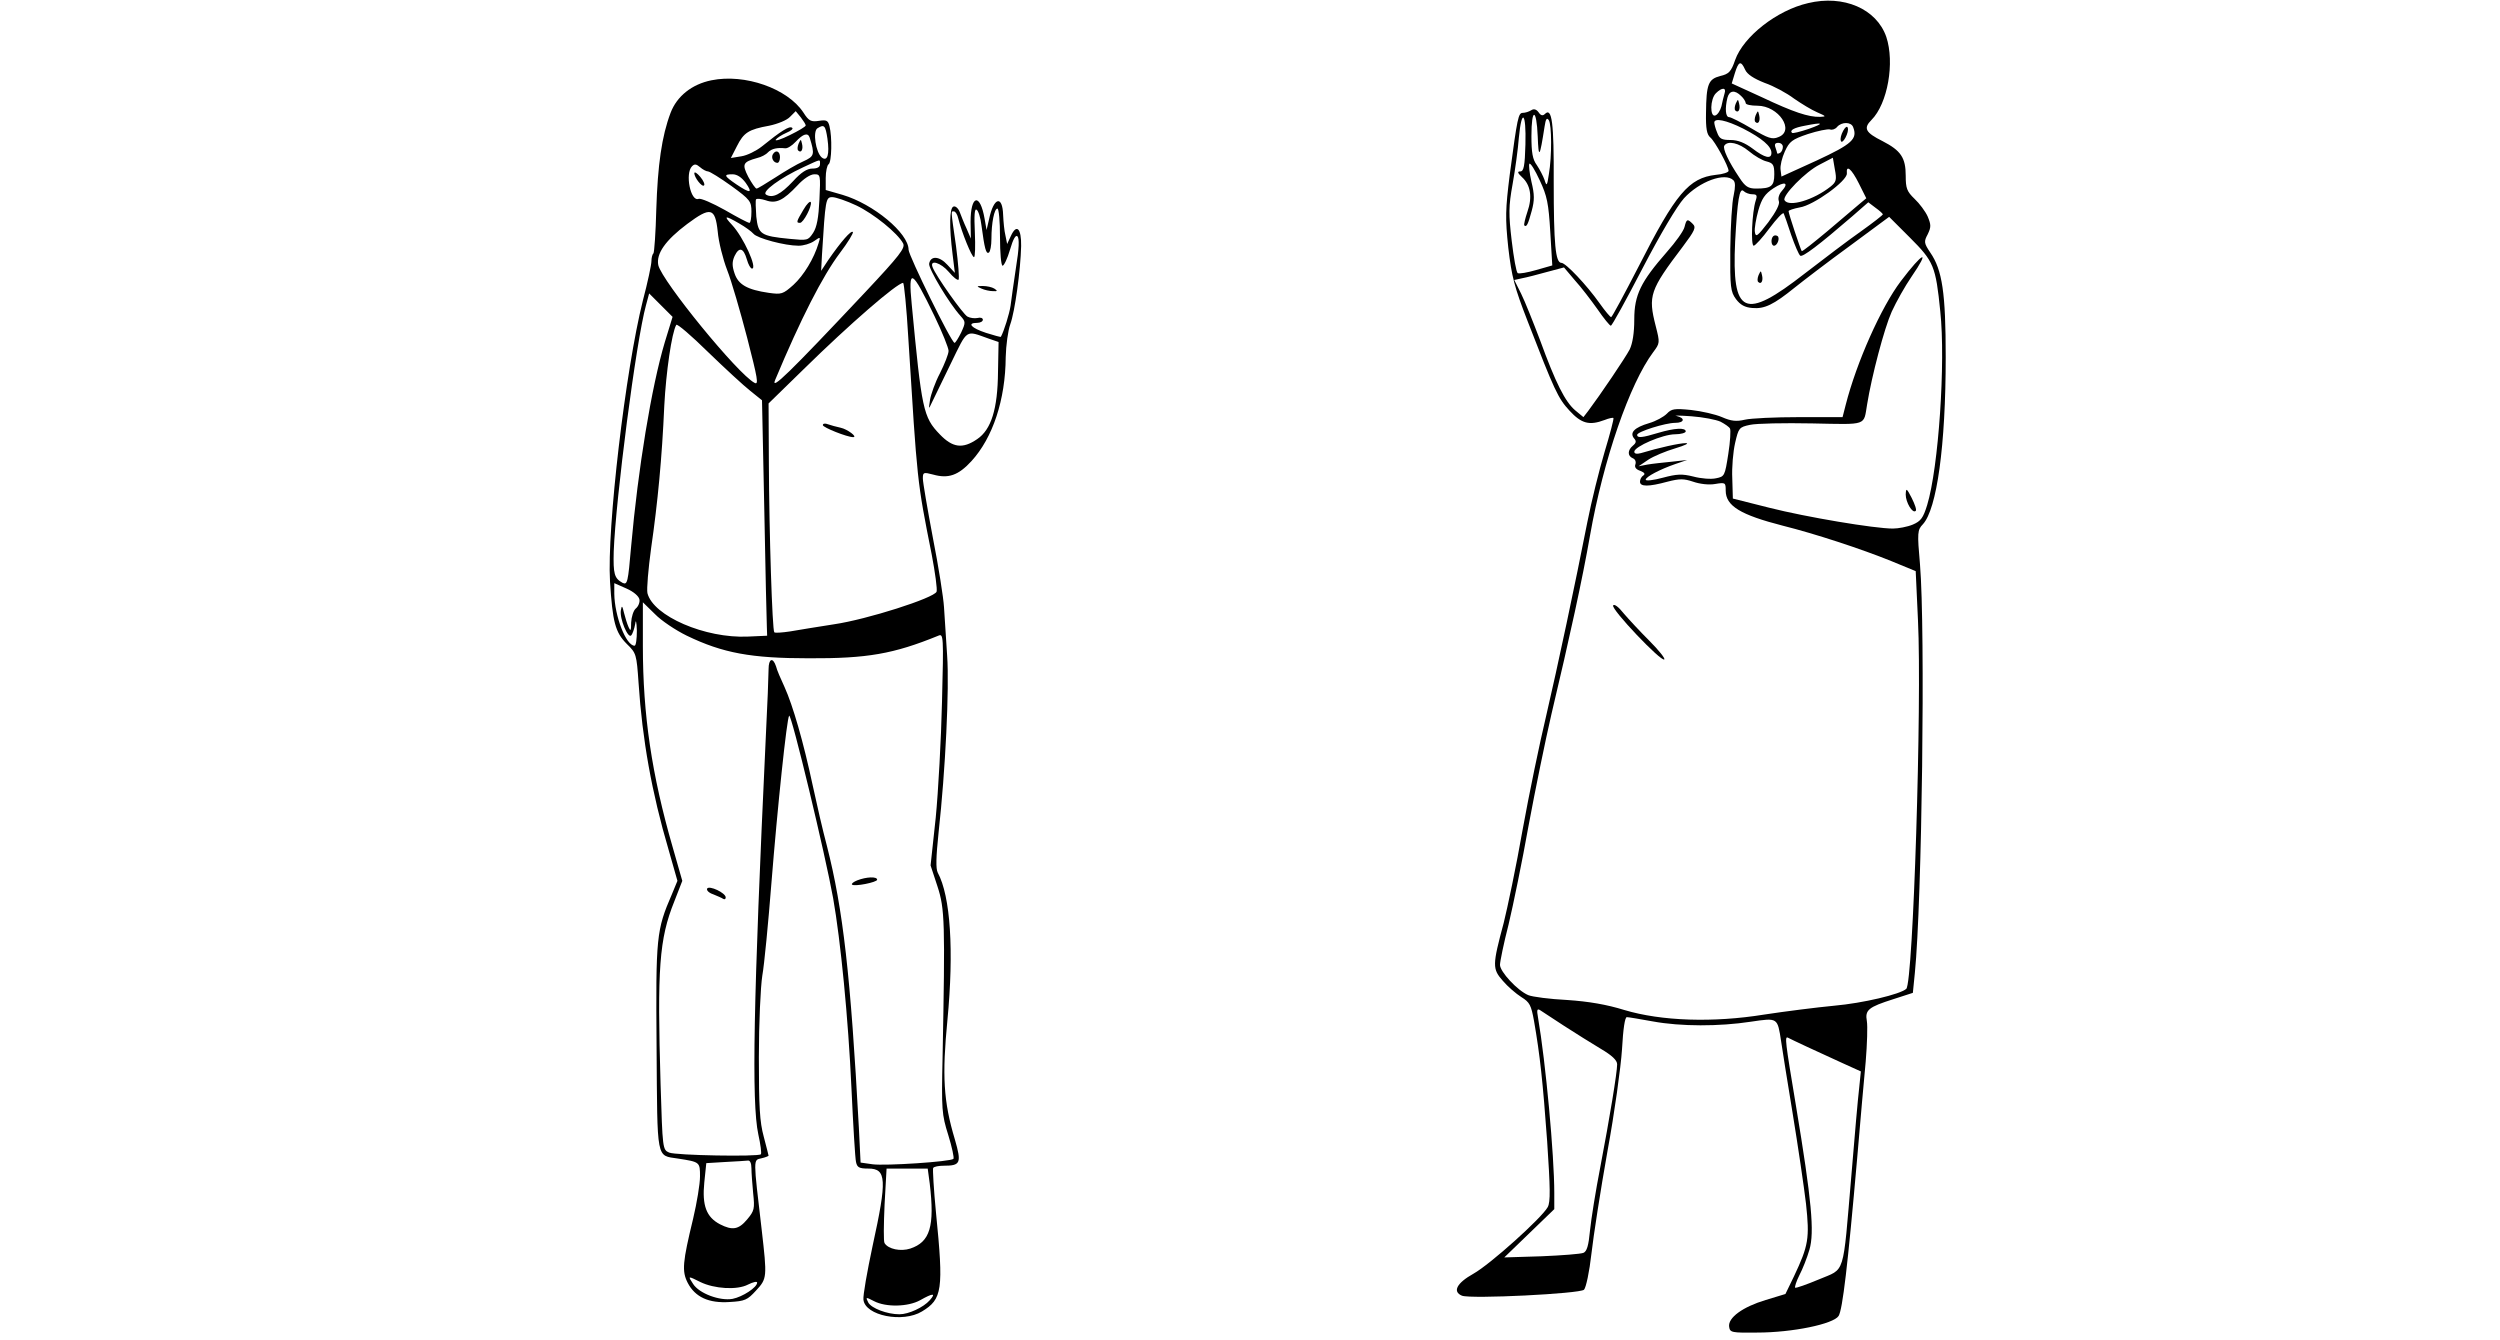
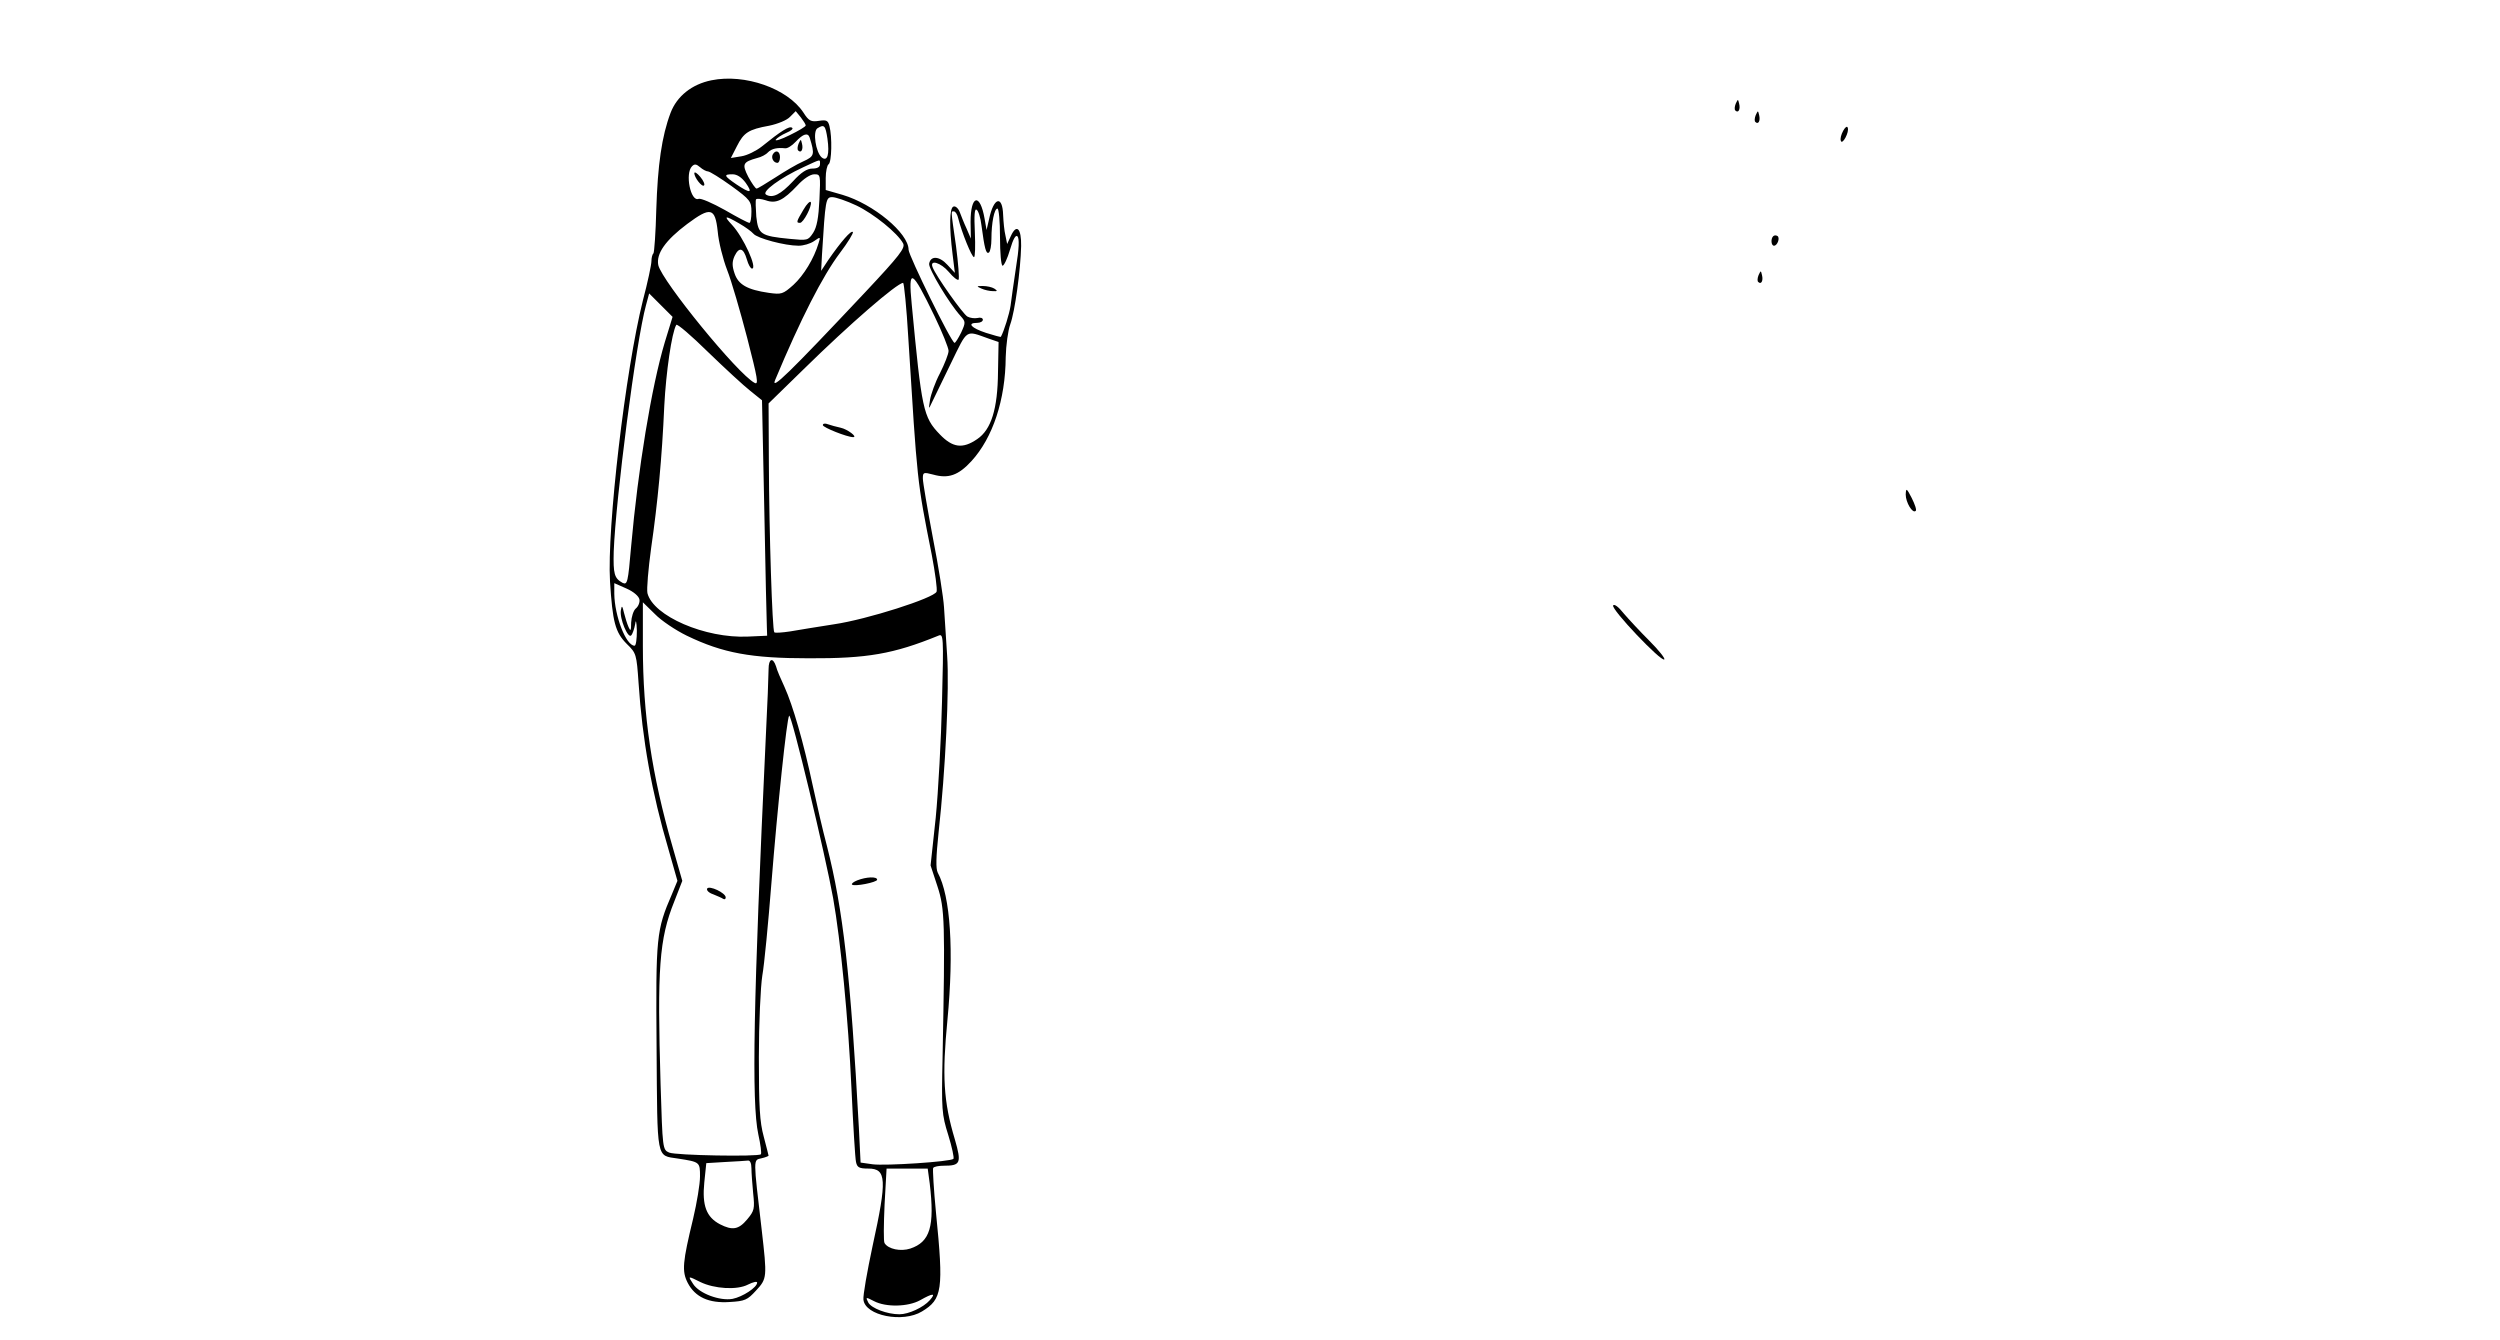
<svg xmlns="http://www.w3.org/2000/svg" version="1.0" width="875pt" height="469pt" viewBox="0 0 875 469" preserveAspectRatio="xMidYMid meet">
  <g transform="translate(0,469) scale(0.1,-0.1)" fill="#000000" stroke="none">
-     <path d="M6328 4679 c-109 -25 -226 -117 -255 -199 -14 -41 -22 -49 -52 -56 -42 -11 -49 -28 -50 -130 -1 -54 3 -75 15 -85 16 -13 64 -101 64 -117 0 -5 -20 -12 -45 -14 -94 -11 -140 -65 -270 -321 -50 -97 -93 -177 -96 -177 -3 0 -21 21 -40 48 -46 65 -119 142 -134 142 -21 0 -27 65 -27 284 1 206 -6 262 -31 237 -7 -7 -14 -6 -22 6 -8 11 -17 13 -26 7 -8 -5 -21 -9 -29 -9 -16 0 -19 -15 -46 -217 -15 -121 -16 -151 -5 -255 12 -102 21 -137 68 -258 93 -240 106 -269 146 -312 42 -46 70 -53 123 -33 15 6 29 9 31 7 2 -3 -12 -56 -31 -119 -19 -64 -46 -173 -60 -244 -43 -219 -104 -506 -145 -682 -22 -92 -59 -270 -82 -397 -22 -126 -53 -273 -66 -325 -40 -149 -40 -161 -3 -203 17 -20 46 -45 65 -57 29 -18 34 -28 44 -83 21 -120 31 -214 46 -421 11 -165 12 -213 2 -231 -21 -38 -201 -200 -260 -233 -59 -33 -74 -63 -40 -77 32 -12 413 7 427 21 7 7 19 63 26 126 7 62 32 223 56 358 25 135 47 296 51 357 4 72 10 113 17 113 6 0 47 -7 91 -15 98 -18 232 -18 343 -1 95 14 93 15 106 -69 3 -22 21 -134 40 -250 19 -116 40 -259 47 -318 13 -121 9 -146 -42 -254 l-30 -62 -69 -21 c-80 -24 -133 -62 -128 -94 3 -20 9 -21 98 -20 124 0 267 30 285 58 14 22 32 175 65 551 11 127 24 280 30 340 5 61 7 124 4 141 -7 39 5 49 93 77 l68 22 7 70 c25 250 37 1202 18 1429 -10 113 -9 121 10 141 49 53 80 275 80 585 0 225 -12 305 -54 366 -22 33 -23 38 -9 64 12 25 12 33 0 62 -8 18 -29 46 -46 62 -27 26 -31 37 -31 81 0 63 -17 88 -81 121 -60 30 -68 45 -39 74 57 57 82 201 52 291 -34 98 -149 148 -274 118z m-220 -233 c7 -16 30 -31 68 -46 32 -11 78 -36 103 -55 26 -18 62 -40 81 -48 32 -14 33 -15 10 -16 -40 -1 -92 16 -204 69 l-105 48 11 36 c13 42 21 45 36 12z m-72 -83 c-3 -10 -8 -30 -11 -45 -4 -15 -13 -29 -21 -32 -20 -8 -19 58 2 78 21 21 37 20 30 -1z m58 -9 c9 -8 16 -20 16 -25 0 -5 18 -9 41 -9 74 0 133 -88 73 -110 -21 -9 -36 -4 -93 30 -37 22 -73 40 -79 40 -13 0 -15 31 -6 68 7 26 26 28 48 6z m-712 -141 c3 -81 7 -76 24 34 4 27 8 33 15 22 10 -16 11 -125 0 -189 -6 -41 -8 -43 -15 -20 -5 14 -17 37 -27 52 -15 20 -19 44 -19 102 0 100 18 98 22 -1z m-43 -28 c-2 -77 -6 -95 -18 -95 -11 0 -10 -5 6 -20 30 -27 37 -70 19 -121 -8 -24 -13 -45 -11 -48 8 -7 13 3 26 51 10 37 10 57 -1 102 -7 31 -10 59 -7 63 4 3 20 -23 36 -58 26 -55 31 -81 37 -181 l7 -117 -56 -16 c-31 -9 -60 -14 -65 -11 -5 3 -14 54 -21 113 -11 93 -11 121 3 198 9 50 19 123 22 163 10 105 26 89 23 -23z m762 55 c66 -34 99 -62 99 -85 0 -23 -23 -18 -66 15 -27 20 -51 30 -77 30 -31 0 -39 4 -47 26 -6 14 -10 30 -10 35 0 17 41 9 101 -21z m230 -1 c-30 -10 -57 -17 -59 -14 -9 9 7 18 45 25 65 13 70 9 14 -11z m155 6 c16 -41 -3 -59 -128 -117 l-123 -56 -3 24 c-2 14 5 42 15 64 16 35 25 42 81 61 34 11 69 18 77 16 7 -3 19 1 25 9 16 18 49 18 56 -1z m-365 -84 c20 -17 48 -33 62 -36 23 -6 27 -12 27 -45 0 -42 -11 -50 -64 -50 -27 0 -38 7 -58 38 -39 58 -59 102 -53 112 12 19 51 10 86 -19z m119 15 c0 -8 -4 -18 -10 -21 -5 -3 -10 -4 -10 -1 0 2 -3 11 -6 20 -4 11 -1 16 10 16 9 0 16 -6 16 -14z m167 -139 c-59 -47 -146 -73 -161 -48 -10 15 74 101 123 125 l46 24 7 -41 c7 -36 5 -44 -15 -60z m99 11 l26 -52 -24 -20 c-14 -12 -64 -54 -112 -95 -48 -40 -88 -72 -90 -70 -4 6 -46 131 -46 140 0 3 18 9 39 13 48 7 167 93 165 119 -3 32 16 17 42 -35z m-439 11 c7 -7 7 -23 1 -52 -6 -23 -11 -108 -12 -189 -1 -134 1 -149 20 -175 15 -20 31 -29 57 -31 43 -4 75 12 148 71 30 24 116 90 193 146 l138 102 73 -73 c83 -83 90 -99 106 -258 19 -177 -6 -547 -46 -678 -14 -45 -22 -56 -50 -68 -19 -8 -51 -14 -70 -14 -64 0 -303 40 -433 73 l-127 32 -2 70 c-2 39 3 95 10 125 12 52 14 55 52 63 22 5 120 7 218 5 196 -4 179 -9 192 67 16 99 60 266 86 324 16 35 47 90 69 122 68 99 41 88 -37 -15 -69 -91 -155 -284 -193 -433 l-11 -43 -152 0 c-84 0 -169 -4 -190 -9 -30 -7 -48 -5 -80 9 -23 10 -72 21 -108 25 -59 6 -69 4 -85 -13 -11 -11 -38 -26 -62 -33 -51 -15 -69 -33 -53 -53 9 -10 8 -16 -4 -26 -19 -16 -19 -36 0 -44 8 -3 12 -12 9 -21 -4 -10 2 -18 17 -23 15 -6 18 -11 11 -16 -7 -4 -12 -14 -12 -22 0 -18 30 -18 96 0 43 11 57 11 90 0 23 -8 55 -12 77 -8 36 6 37 5 37 -23 0 -54 52 -85 200 -123 112 -28 274 -81 380 -124 l85 -35 8 -173 c14 -290 -17 -1268 -41 -1289 -21 -19 -151 -50 -252 -59 -63 -6 -173 -20 -245 -31 -179 -29 -360 -23 -490 16 -61 19 -125 30 -200 35 -60 3 -122 11 -136 17 -38 16 -99 82 -99 106 0 11 13 75 30 141 16 67 48 222 70 346 23 124 59 299 80 390 64 269 109 476 135 625 47 267 139 532 221 642 24 32 24 33 9 92 -27 106 -21 125 95 278 42 56 47 67 35 79 -19 19 -22 18 -29 -10 -3 -14 -31 -53 -62 -88 -91 -104 -114 -150 -114 -236 0 -48 -6 -84 -16 -105 -15 -29 -103 -159 -145 -215 l-17 -22 -29 24 c-35 30 -68 95 -123 246 -24 63 -53 136 -66 162 l-24 48 27 6 c16 3 55 13 87 22 l60 16 38 -45 c22 -24 57 -70 79 -101 22 -32 43 -58 47 -58 4 0 54 91 111 201 63 121 120 217 145 245 54 59 144 92 173 63z m169 -38 c-9 -10 -14 -25 -10 -35 4 -10 -9 -36 -37 -74 -38 -49 -44 -54 -47 -34 -2 12 4 46 12 75 12 42 23 58 53 78 40 26 56 20 29 -10z m-103 -11 c16 0 18 -4 12 -22 -13 -40 -18 -158 -7 -158 5 0 30 27 55 61 25 33 47 57 50 52 2 -4 14 -38 26 -75 13 -37 27 -70 32 -73 8 -6 65 37 182 138 l56 49 25 -19 c14 -10 25 -20 26 -23 0 -3 -35 -30 -77 -60 -43 -30 -131 -97 -196 -147 -213 -166 -256 -146 -244 112 8 145 15 191 30 176 6 -6 20 -11 30 -11z m-111 -796 c15 -8 30 -18 33 -24 3 -5 1 -45 -6 -89 -12 -77 -13 -79 -43 -85 -17 -4 -53 -1 -79 6 -40 10 -58 9 -107 -4 -33 -9 -60 -12 -60 -7 0 10 49 36 104 55 l41 14 -54 -6 c-30 -3 -68 -7 -85 -10 l-31 -6 34 23 c18 12 61 30 95 40 33 10 50 18 36 18 -22 0 -94 -16 -157 -35 -15 -4 -23 -2 -23 5 0 18 100 61 143 61 20 0 37 5 37 10 0 14 -39 12 -96 -5 -56 -17 -74 -19 -74 -7 0 11 99 42 133 42 33 0 36 17 5 24 -13 2 11 2 52 -1 41 -3 87 -12 102 -19z m-547 -2115 c39 -25 96 -61 128 -80 39 -23 57 -40 57 -54 0 -29 -26 -187 -59 -360 -16 -82 -32 -182 -36 -222 -5 -53 -11 -73 -23 -78 -10 -4 -75 -9 -147 -12 l-130 -4 88 85 87 84 0 57 c0 131 -30 457 -57 614 -5 27 -3 32 8 25 8 -5 46 -30 84 -55z m850 -73 c33 -15 89 -41 124 -57 l64 -29 -6 -59 c-4 -33 -16 -169 -27 -303 -31 -361 -20 -326 -114 -366 -43 -18 -80 -31 -83 -29 -2 3 4 22 15 44 11 21 27 61 35 89 18 61 8 172 -47 503 -38 228 -40 245 -28 239 4 -2 34 -17 67 -32z" />
    <path d="M6075 4327 c-4 -10 -5 -21 -1 -24 10 -10 18 4 13 24 -4 17 -4 17 -12 0z" />
    <path d="M6145 4287 c-4 -10 -5 -21 -1 -24 10 -10 18 4 13 24 -4 17 -4 17 -12 0z" />
    <path d="M6451 4232 c-7 -13 -11 -28 -8 -35 2 -7 9 -2 16 11 7 13 11 28 8 35 -2 7 -9 2 -16 -11z" />
    <path d="M6670 2959 c0 -27 24 -68 35 -57 4 3 -3 23 -14 45 -18 35 -20 36 -21 12z" />
    <path d="M5646 2571 c-8 -13 169 -199 179 -189 4 3 -20 33 -52 65 -32 32 -72 75 -90 96 -18 23 -33 34 -37 28z" />
    <path d="M6206 3863 c-9 -9 -7 -33 3 -33 12 0 22 28 12 34 -5 3 -11 3 -15 -1z" />
    <path d="M6155 3727 c-4 -10 -5 -21 -1 -24 10 -10 18 4 13 24 -4 17 -4 17 -12 0z" />
    <path d="M2490 4409 c-69 -14 -121 -56 -143 -114 -31 -82 -45 -182 -50 -338 -2 -81 -7 -150 -10 -154 -4 -3 -7 -16 -7 -27 0 -12 -13 -74 -30 -138 -61 -244 -126 -796 -115 -983 9 -142 18 -178 59 -219 33 -32 34 -36 41 -137 13 -197 46 -383 105 -583 l31 -109 -19 -46 c-55 -127 -57 -149 -54 -536 3 -402 -2 -378 75 -390 77 -12 77 -12 77 -63 0 -26 -11 -92 -24 -147 -37 -153 -40 -184 -19 -225 26 -50 74 -72 147 -67 53 3 62 7 92 40 39 42 39 46 20 212 -30 256 -30 244 -1 251 14 3 25 8 25 9 0 2 -8 32 -17 67 -14 51 -17 104 -17 278 0 118 6 247 12 285 7 39 21 185 32 325 21 263 54 578 62 585 8 8 127 -488 154 -639 26 -147 53 -422 64 -664 6 -130 13 -247 16 -259 4 -19 11 -23 43 -23 64 0 66 -38 15 -271 -19 -89 -34 -174 -32 -188 6 -56 138 -82 205 -41 71 43 76 75 49 345 -8 82 -12 153 -10 157 3 5 20 8 37 8 59 0 63 9 39 92 -40 133 -45 223 -26 418 23 242 11 433 -34 516 -7 14 -6 54 3 140 24 217 38 505 30 619 -4 61 -9 137 -11 170 -2 33 -19 142 -39 243 -19 101 -35 194 -35 207 0 22 2 23 36 14 53 -15 88 -3 134 47 75 82 119 215 120 364 1 41 8 93 16 115 16 44 36 188 38 274 1 62 -16 79 -36 35 l-13 -28 -6 30 c-4 16 -7 48 -8 71 -2 71 -33 63 -49 -13 l-9 -39 -7 40 c-16 91 -49 83 -49 -12 l1 -58 -15 35 c-9 19 -19 45 -24 58 -5 13 -15 22 -22 19 -14 -5 -15 -71 -3 -167 l8 -65 -26 28 c-28 31 -59 33 -64 4 -3 -17 70 -139 110 -183 18 -20 18 -23 2 -58 -10 -20 -20 -36 -23 -36 -11 0 -161 306 -161 326 0 58 -123 160 -231 192 l-59 17 0 42 c0 23 5 45 10 48 11 7 13 96 3 134 -5 20 -11 22 -37 18 -27 -4 -35 -1 -54 29 -55 84 -205 137 -322 113z m330 -158 c0 -4 -25 -19 -56 -34 -30 -15 -52 -22 -49 -16 4 6 21 17 37 24 17 7 26 15 20 18 -9 7 -38 -11 -106 -66 -19 -15 -51 -31 -71 -34 l-37 -6 21 41 c24 48 41 59 113 72 29 6 62 19 73 31 l20 20 18 -22 c9 -12 17 -24 17 -28z m76 -46 c8 -56 0 -82 -20 -66 -21 18 -32 91 -15 102 24 15 28 10 35 -36z m-62 3 c18 -59 17 -65 -23 -83 -21 -9 -65 -35 -97 -56 -33 -21 -62 -39 -66 -39 -4 0 -17 19 -29 41 -23 45 -19 52 31 66 14 3 31 12 38 20 13 13 33 17 60 14 8 -1 24 9 37 23 26 28 43 33 49 14z m36 -93 c0 -10 -10 -15 -27 -15 -18 0 -39 -13 -67 -44 -44 -47 -72 -61 -95 -47 -16 10 49 58 131 96 63 29 58 29 58 10z m-392 -25 c6 0 43 -23 82 -51 66 -48 70 -54 70 -90 0 -22 -3 -39 -7 -39 -5 0 -43 20 -86 45 -43 24 -84 42 -92 39 -28 -11 -48 89 -23 114 9 9 15 8 28 -3 9 -8 22 -15 28 -15z m132 -40 c26 -37 16 -38 -33 -5 -44 30 -45 35 -13 35 16 0 32 -11 46 -30z m258 -59 c-3 -63 -9 -96 -22 -116 -18 -27 -20 -27 -82 -21 -102 10 -110 16 -117 78 -2 29 -3 56 -1 60 3 4 18 2 34 -3 36 -13 61 -1 111 52 21 23 45 39 59 39 22 0 22 -2 18 -89z m129 -20 c61 -29 145 -97 164 -133 8 -16 -12 -42 -133 -171 -268 -285 -331 -346 -315 -307 89 213 166 364 227 445 28 37 48 70 45 73 -6 7 -41 -33 -86 -98 l-25 -38 3 57 c12 193 13 201 36 201 12 0 50 -13 84 -29z m438 -69 c11 -82 16 -102 26 -96 5 3 9 25 9 48 0 56 10 106 21 106 5 0 9 -45 9 -100 0 -55 4 -100 9 -100 5 0 17 25 26 56 11 38 20 53 26 47 7 -7 6 -43 -5 -109 -8 -55 -17 -115 -19 -134 -4 -28 -23 -89 -34 -109 -1 -1 -24 5 -52 14 -52 17 -68 35 -31 35 11 0 20 5 20 11 0 6 -8 9 -19 6 -10 -2 -26 0 -35 5 -16 9 -111 143 -122 173 -11 28 29 16 57 -17 15 -18 30 -30 34 -27 3 4 -1 57 -9 118 -19 132 -18 121 -7 121 5 0 12 -11 15 -25 12 -48 47 -135 55 -135 4 0 5 39 3 86 -3 61 -1 85 6 80 6 -3 14 -28 17 -54z m-923 -22 c3 -36 18 -96 33 -135 15 -38 46 -145 70 -237 37 -144 41 -166 26 -158 -59 31 -324 356 -337 412 -8 40 25 87 101 144 82 61 98 58 107 -26z m75 28 c21 -12 43 -28 50 -36 13 -16 110 -42 158 -42 17 0 41 7 54 16 23 16 23 16 16 -7 -16 -54 -52 -113 -88 -146 -37 -33 -42 -34 -86 -28 -76 11 -107 29 -120 68 -9 26 -9 41 0 61 16 33 31 29 43 -12 5 -18 13 -32 18 -32 20 0 -30 110 -70 153 -31 33 -25 34 25 5z m684 -325 c27 -56 49 -111 49 -121 0 -11 -14 -46 -30 -78 -17 -32 -32 -75 -35 -94 -5 -33 -5 -34 6 -10 7 14 37 76 67 138 60 123 50 116 132 87 l35 -12 -2 -104 c-1 -131 -24 -203 -73 -236 -51 -35 -86 -30 -131 17 -58 60 -63 87 -98 455 -13 131 0 124 80 -42z m-92 -75 c32 -510 30 -497 82 -759 12 -63 20 -122 17 -130 -9 -22 -243 -97 -359 -114 -57 -9 -126 -20 -154 -25 -27 -4 -52 -6 -55 -3 -7 7 -18 348 -19 595 l-1 206 123 120 c161 158 326 301 348 302 3 0 12 -87 18 -192z m-852 -15 c-47 -157 -94 -445 -118 -715 -11 -127 -13 -136 -30 -128 -29 16 -33 31 -31 110 7 183 78 735 113 862 l11 41 41 -41 41 -41 -27 -88z m299 -171 l41 -33 8 -382 c4 -210 8 -395 9 -412 l1 -30 -67 -3 c-150 -7 -332 72 -352 152 -3 14 3 85 13 158 23 159 38 315 46 498 6 116 26 256 42 283 3 5 53 -38 111 -95 59 -57 125 -118 148 -136z m-388 -730 c2 -10 -4 -25 -13 -32 -8 -7 -15 -29 -16 -49 0 -29 -2 -32 -9 -16 -5 11 -12 34 -16 50 -6 26 -8 27 -11 9 -5 -29 25 -100 36 -88 5 5 11 23 14 39 2 19 5 11 6 -22 0 -29 -3 -53 -8 -53 -30 0 -70 104 -71 182 l0 37 43 -19 c25 -11 43 -27 45 -38z m166 -127 c126 -61 226 -79 426 -79 205 -1 297 15 454 79 18 8 19 1 13 -231 -3 -131 -13 -314 -22 -406 l-18 -167 24 -73 c26 -79 27 -126 18 -598 -4 -184 -3 -200 20 -273 13 -42 21 -80 18 -83 -10 -10 -239 -25 -283 -19 l-42 6 -6 122 c-29 534 -55 763 -112 987 -14 52 -36 148 -50 213 -32 150 -69 278 -98 342 -13 28 -27 60 -30 73 -11 33 -26 27 -26 -10 0 -18 -4 -127 -10 -243 -43 -916 -50 -1274 -26 -1385 8 -36 12 -67 9 -70 -9 -9 -298 -4 -321 6 -23 10 -23 13 -30 239 -12 406 -5 508 48 640 l28 72 -34 119 c-73 253 -104 462 -104 703 l0 153 42 -41 c22 -23 73 -57 112 -76z m226 -1864 c0 -15 3 -55 6 -87 6 -55 4 -62 -21 -92 -30 -36 -52 -39 -95 -17 -48 25 -63 66 -55 146 l7 68 66 4 c37 2 73 4 80 5 7 1 12 -9 12 -27z m624 -53 c18 -151 1 -205 -68 -228 -34 -11 -77 -2 -90 19 -4 5 -3 66 0 135 l7 126 72 0 72 0 7 -52z m-803 -345 c49 -24 129 -29 167 -9 18 9 32 12 32 7 0 -17 -51 -50 -86 -57 -45 -8 -117 19 -138 52 -19 29 -19 29 25 7z m803 -64 c-22 -25 -74 -49 -106 -49 -43 0 -98 21 -109 41 -10 20 -9 20 20 5 42 -22 119 -20 161 3 46 26 57 26 34 0z" />
    <path d="M2795 4187 c-4 -10 -5 -21 -1 -24 10 -10 18 4 13 24 -4 17 -4 17 -12 0z" />
    <path d="M2705 4150 c-7 -12 2 -30 16 -30 5 0 9 9 9 20 0 21 -15 27 -25 10z" />
    <path d="M2430 4084 c0 -15 27 -50 34 -43 4 3 -2 17 -13 30 -11 13 -20 19 -21 13z" />
    <path d="M2812 3956 c-25 -42 -26 -46 -12 -46 12 0 42 58 38 72 -2 6 -14 -5 -26 -26z" />
    <path d="M3435 3680 c11 -5 29 -9 40 -9 17 -1 17 1 5 9 -8 5 -26 9 -40 9 -23 0 -23 -1 -5 -9z" />
    <path d="M2880 3202 c0 -8 85 -42 106 -42 17 0 -20 28 -44 33 -15 3 -35 9 -44 12 -10 4 -18 3 -18 -3z" />
-     <path d="M3001 1609 c-13 -5 -22 -12 -19 -15 8 -8 88 8 88 17 0 12 -38 10 -69 -2z" />
+     <path d="M3001 1609 c-13 -5 -22 -12 -19 -15 8 -8 88 8 88 17 0 12 -38 10 -69 -2" />
    <path d="M2475 1580 c-3 -6 6 -15 21 -20 15 -6 31 -13 35 -16 5 -3 9 -1 9 5 0 16 -58 43 -65 31z" />
  </g>
</svg>